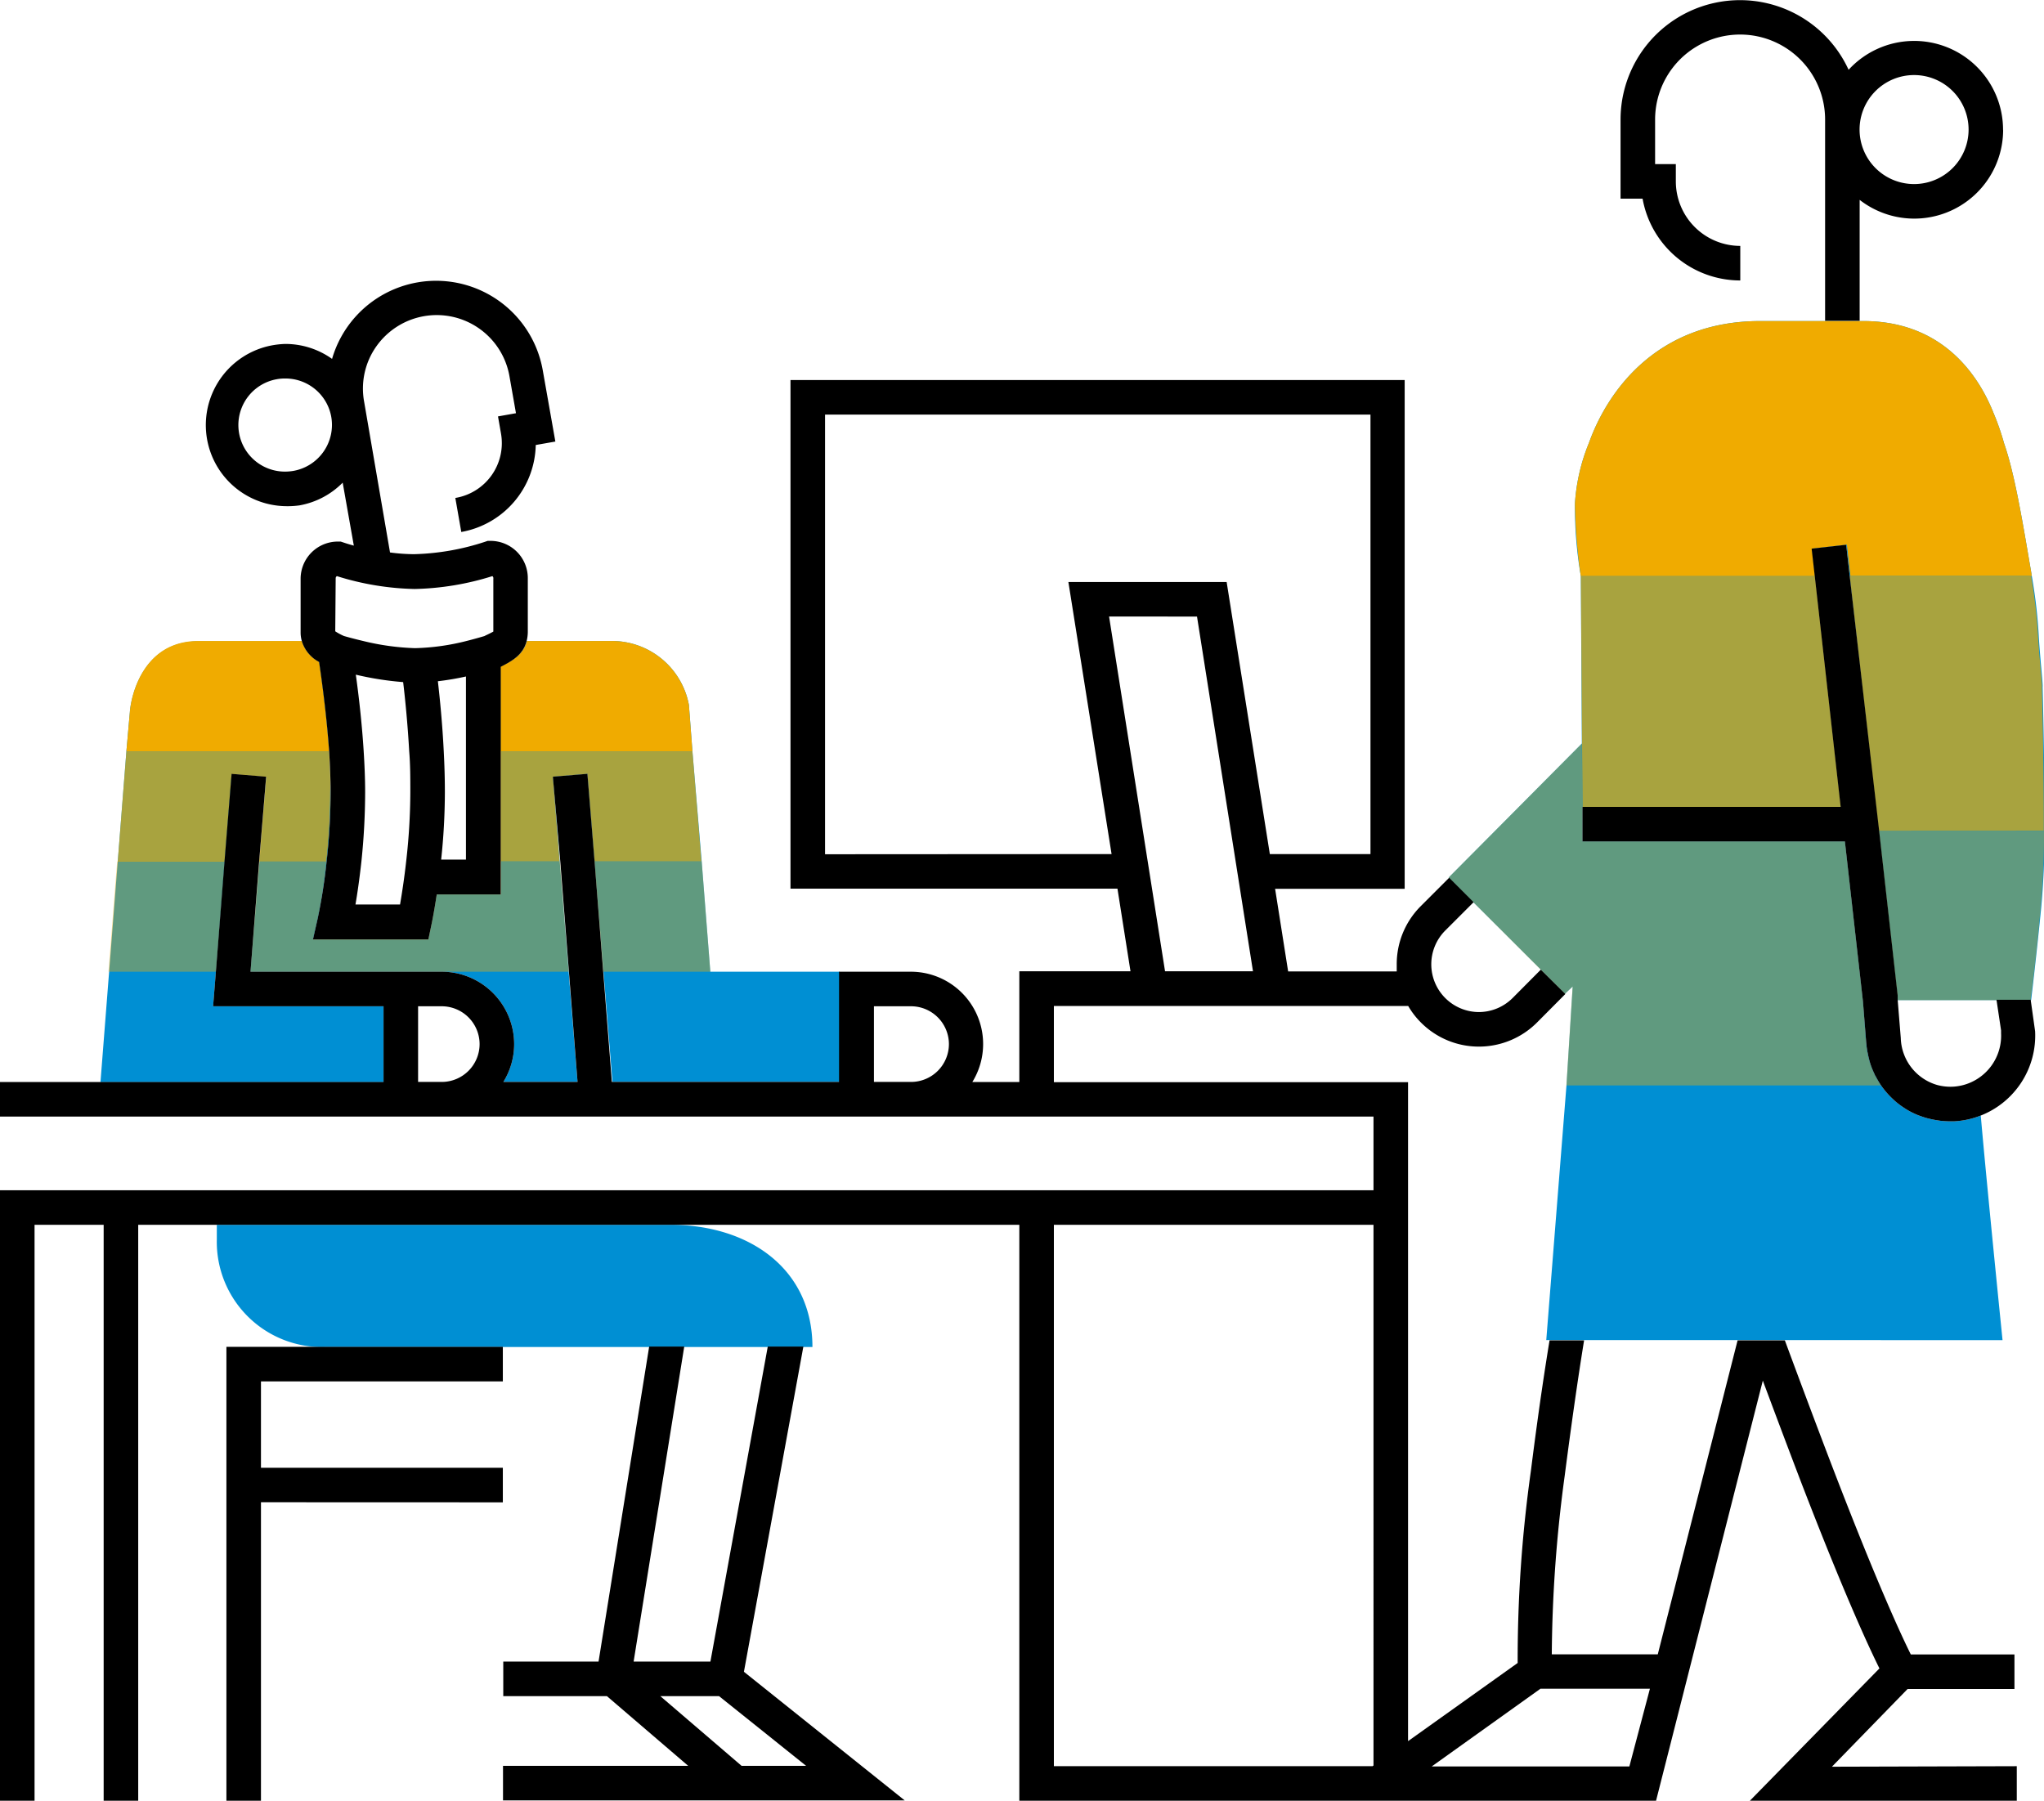
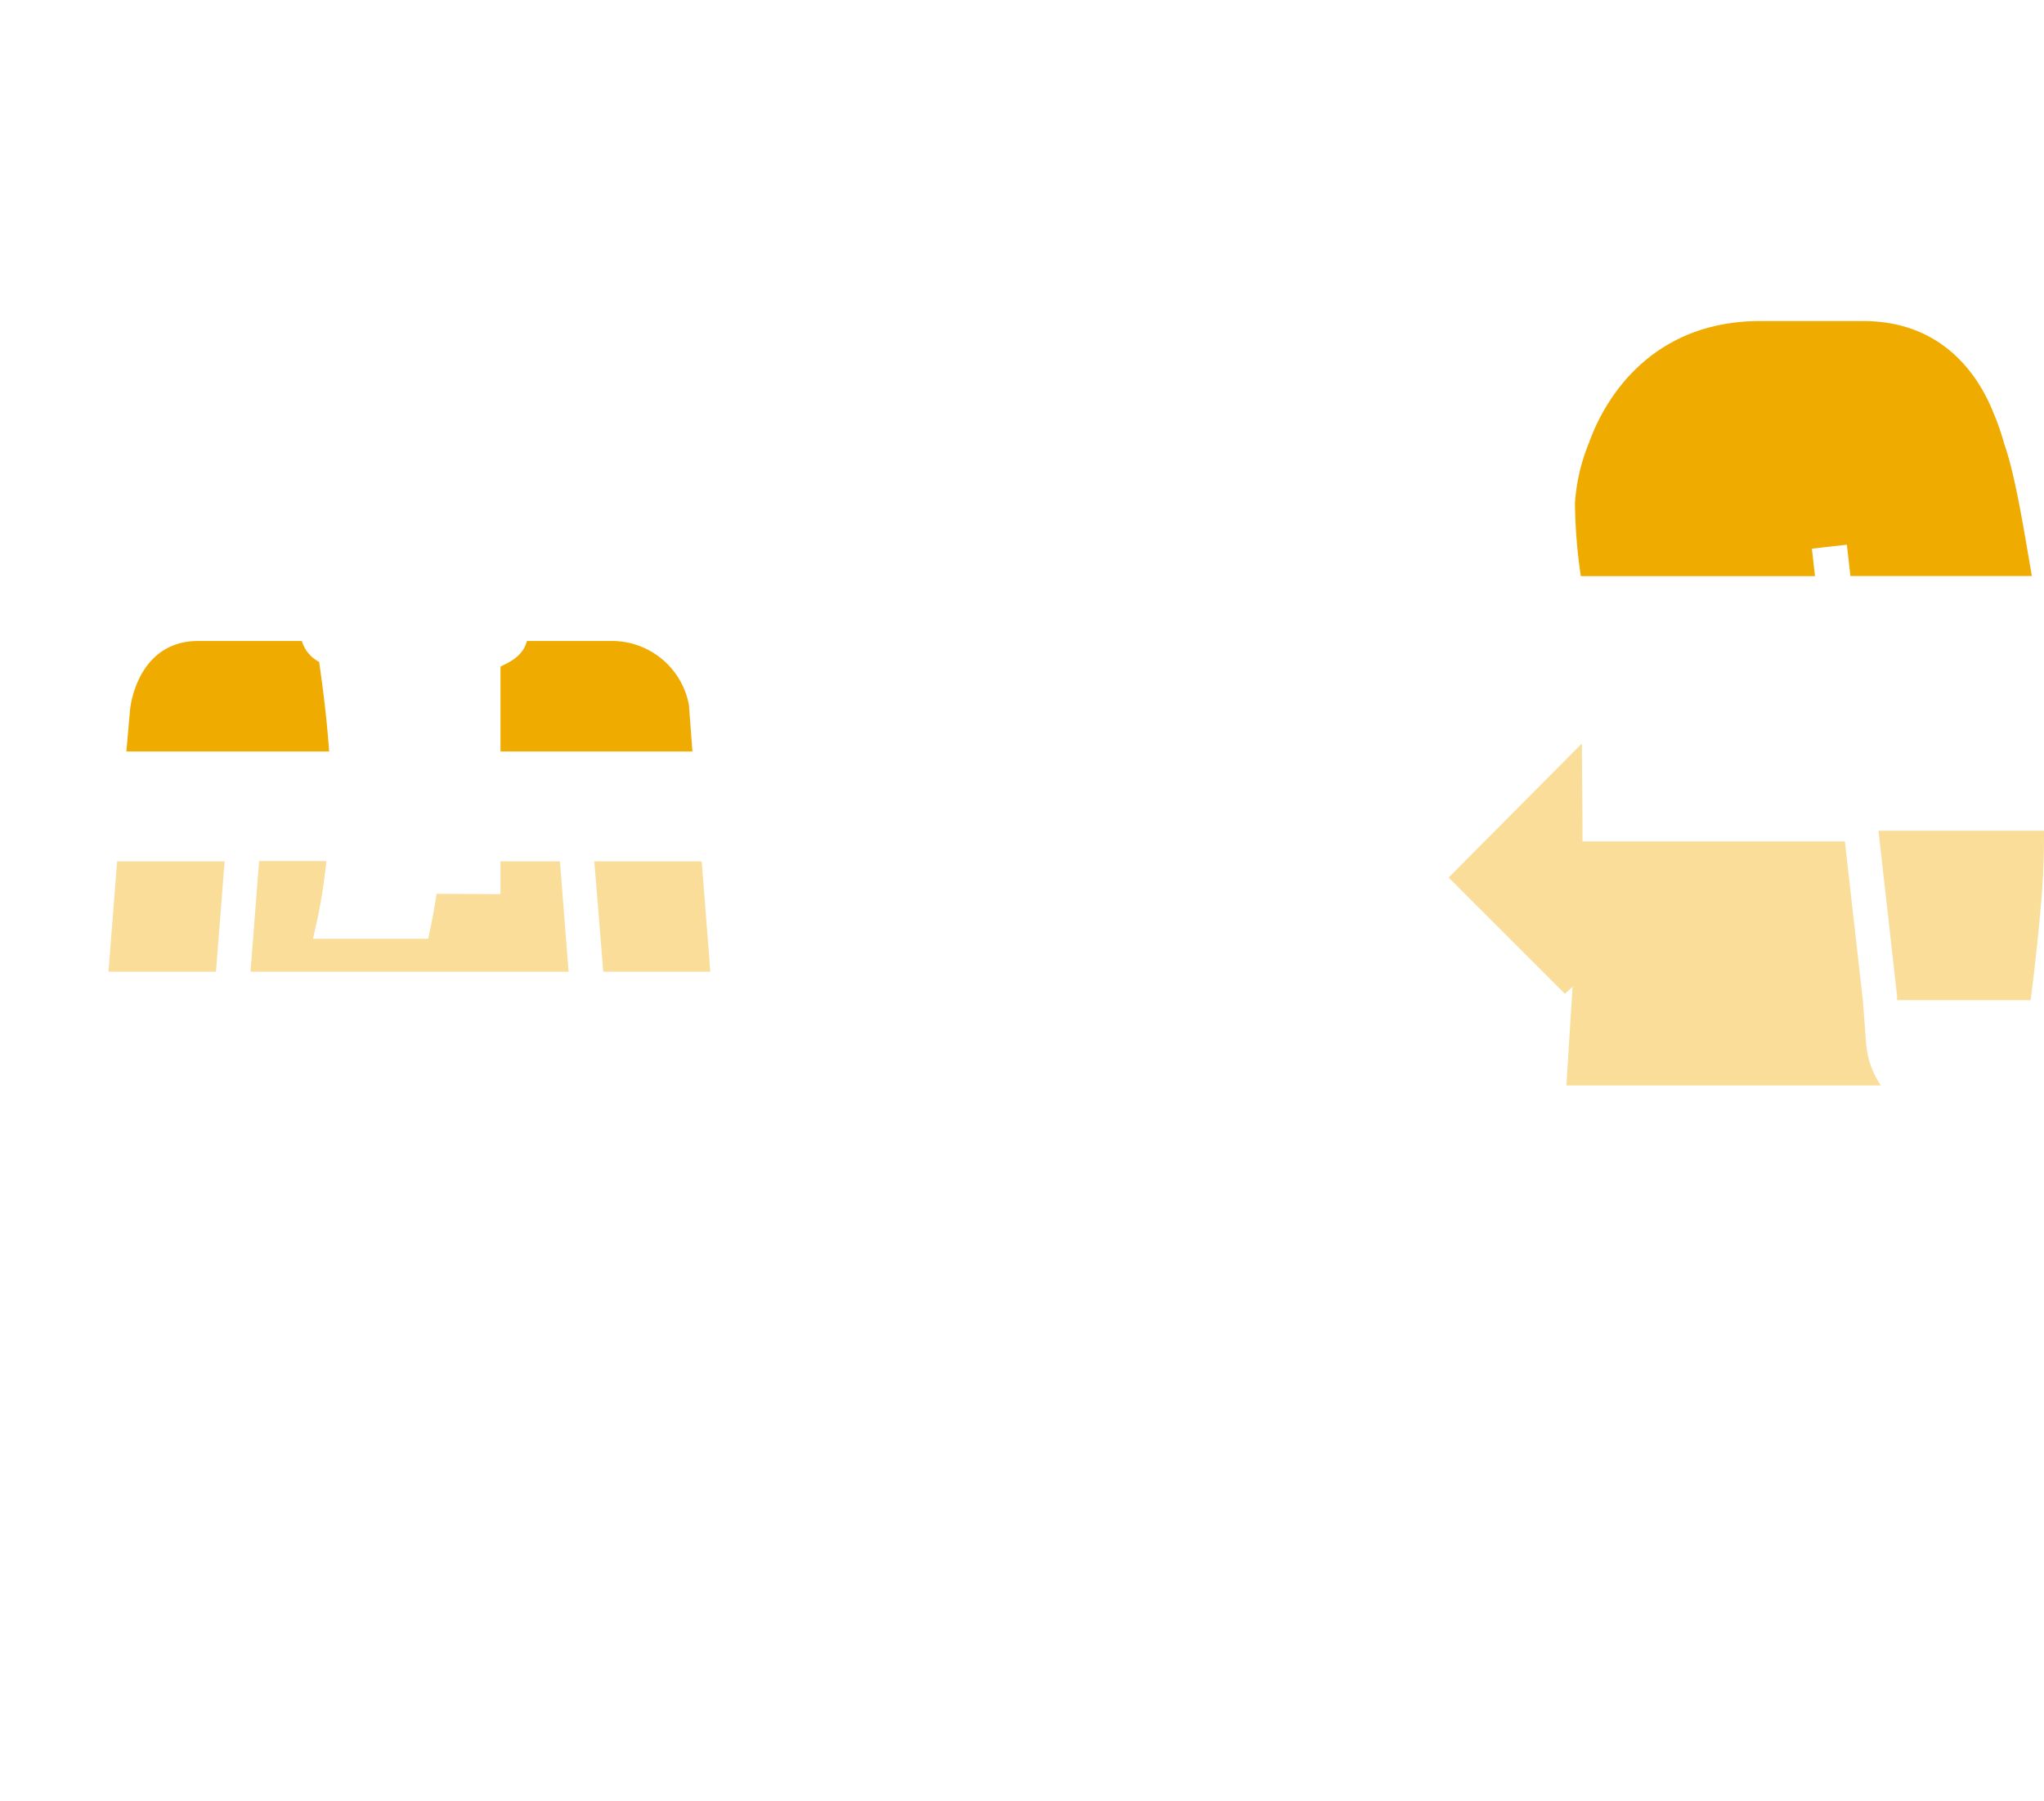
<svg xmlns="http://www.w3.org/2000/svg" viewBox="0 0 236.62 208.48">
  <defs>
    <style>.cls-1{fill:#008fd3;}.cls-2,.cls-3,.cls-4{fill:#f0ab00;}.cls-3{opacity:0.7;}.cls-4{opacity:0.4;}</style>
  </defs>
  <title>Icon_Line manager training</title>
  <g id="Layer_2" data-name="Layer 2">
    <g id="outlines_--_combound_path" data-name="outlines -- combound path">
-       <path class="cls-1" d="M235.13,115.79h0v0H219.66l0-.5h0l-2.15-19.11L214.13,66.7l-.41-3.63-4,.45,3.37,29.9H183.19v1.86h0v2.14h30.38l2.09,18.51h0l.36,4.55c0,.44.09.87.16,1.29l.06.29a11.13,11.13,0,0,0,.3,1.17v0a9.78,9.78,0,0,0,.5,1.2s0,.08.07.13a11.68,11.68,0,0,0,.63,1.08h0a10,10,0,0,0,1.48,1.69l.12.11c.24.2.48.4.73.58l.16.11a9.29,9.29,0,0,0,.89.55l0,0a10,10,0,0,0,1,.46l.21.07a8.45,8.45,0,0,0,.81.26l.33.08q.39.09.78.15l.33.05a10,10,0,0,0,1.11.07l.53,0a9.79,9.79,0,0,0,3.08-.67c.7,8.07,2.52,26,2.52,26H179l2.34-29.49.72-11.45-.89.84L167.7,101.6l15.42-15.52L183,66.7h0a46.36,46.36,0,0,1-.68-8.42,22.09,22.09,0,0,1,1.62-7h0c2.11-5.9,7.8-14.11,19.83-14.11h11.92c10,0,13.81,7.44,15.09,10.65A29,29,0,0,1,232,51.33h0c1.18,3.37,2.07,8.64,3,14.11h0c.08.45.15.86.21,1.25h0a59.37,59.37,0,0,1,.82,7.22c.17,2.65.49,5.43.43,5.63h0c.25,9.83.22,16.62.22,16.62a91.4,91.4,0,0,1-.41,9.19C235.71,111,235.13,115.79,235.13,115.79Zm-210.46.71,2.17-26.91,4,.33L29,112.5H51.13a8.39,8.39,0,0,1,8.39,8.38,8.29,8.29,0,0,1-1.25,4.38h8.59L64,89.92l4-.33,2.9,35.67h26.3V112.5H82.23l-1-12.77L80.16,87l-.41-5.39A9.07,9.07,0,0,0,71,74.21H61c-.41,1.68-1.83,2.39-3,3v26.35H50.56c-.32,2.13-.61,3.5-.64,3.63l-.33,1.58H36.23l.55-2.44a73.6,73.6,0,0,0,1.49-14.57,112.6,112.6,0,0,0-1.33-15.09,4.06,4.06,0,0,1-2-2.42h-12c-6.36,0-7.78,6.31-7.91,8.25L14.63,87l-1,12.76-1,12.77-1,12.76H44.4V116.5Zm.43,27a12.18,12.18,0,0,0,12.52,12.45H94.05c0-9.08-7.36-14.15-16.43-14.15H25.1v1.7Z" />
      <path class="cls-2" d="M209.75,63.52l.36,3.18H183a62.46,62.46,0,0,1-.68-8.42,22.09,22.09,0,0,1,1.62-7h0c2.11-5.9,7.8-14.11,19.83-14.11h11.92c10,0,13.81,7.44,15.09,10.65A29,29,0,0,1,232,51.33h0c1.18,3.37,2.07,8.64,3,14.11h0c.08.45.15.86.21,1.25h-21l-.41-3.63ZM57.94,77.17V87H80.16l-.41-5.39A9.07,9.07,0,0,0,71,74.21H61C60.56,75.89,59.14,76.6,57.94,77.17Zm-21-.54a4.06,4.06,0,0,1-2-2.42h-12c-6.36,0-7.78,6.31-7.91,8.25L14.63,87H38.1C37.8,82.65,37.22,78.52,36.94,76.63Z" />
-       <path class="cls-3" d="M217.46,96.18,214.13,66.7h21a59.37,59.37,0,0,1,.82,7.22c.17,2.65.49,5.43.43,5.63h0c.25,9.83.22,16.62.22,16.62Zm-4.34-2.76-3-26.72H183l.21,28.58V93.42ZM38.1,87H14.63l-1,12.76H26l.82-10.14,4,.33L30,99.73h7.77a72.38,72.38,0,0,0,.46-8C38.27,90.18,38.2,88.56,38.1,87Zm42.06,0H57.94V99.73h6.84L64,89.92l4-.33.83,10.14H81.2Z" />
      <path class="cls-4" d="M26,99.73,25,112.5H12.56l1-12.77ZM69.84,112.5H82.23l-1-12.77H68.8Zm166.37-7.13a91.4,91.4,0,0,0,.41-9.19H217.46l2.15,19.11h0l0,.5h15.46v0h0S235.71,111,236.21,105.37ZM216,120.48a10.2,10.2,0,0,0,1.73,5.19H181.33l.72-11.45-.89.84L167.7,101.6l15.42-15.52.07,9.2v2.14h30.38l2.09,18.51h0Zm-165.46-17c-.32,2.13-.61,3.5-.64,3.63l-.33,1.58H36.23l.55-2.44a64.67,64.67,0,0,0,1-6.56H30L29,112.5H65.82l-1-12.77H57.94v3.79Z" />
-       <path d="M30.21,173.92v34.56h-4V155.93h32v4h-28v10h28v4Zm203.26,30.56v4h-30.9l15-15.32c-1.22-2.45-4.06-8.57-9-21.38-1.56-4.08-3.22-8.5-4.5-11.94l-12.36,48.64H118V141.8H16v66.68H12V141.8H4v66.68H0V137.8H159v-8.53H0v-4H44.4V116.5H24.67l.32-4,1-12.77.82-10.14,4,.33L30,99.73,29,112.5H51.13a8.39,8.39,0,0,1,8.39,8.38,8.29,8.29,0,0,1-1.25,4.38h8.59l-1-12.76-1-12.77L64,89.92l4-.33.83,10.14,1,12.77,1,12.76h26.3V112.5h8.29a8.37,8.37,0,0,1,7.14,12.77H118V112.45h12.87l-1.51-9.57H91.51V44h71.1v58.9h-15l1.51,9.57h12.57c0-.26,0-.53,0-.79a9.47,9.47,0,0,1,2.76-6.75l3.31-3.31,2.83,2.83-3.3,3.3a5.53,5.53,0,0,0,3.92,9.42h0a5.55,5.55,0,0,0,3.9-1.63l3.26-3.28,2.84,2.82-3.26,3.28a9.5,9.5,0,0,1-6.73,2.81h0a9.45,9.45,0,0,1-6.71-2.77,9.22,9.22,0,0,1-1.49-1.93H122v8.82h41v76.29l12.69-9.05a156.38,156.38,0,0,1,1.53-22.23c1-7.94,1.77-12.71,2.16-15.12h4c-.34,2.1-1.12,7-2.24,15.64a160.15,160.15,0,0,0-1.5,20.71h12.27l9.24-36.35h5.47c1.28,3.46,3.58,9.65,5.71,15.19,5,13,7.79,19,8.87,21.17h12v4H220.83l-8.76,9ZM128.68,98.88l-5-31.5H142l5,31.5h11.65V48H95.51v50.9Zm6.19,13.57h10.18l-6.48-41.07H128.39Zm-79.35,8.43a4.39,4.39,0,0,0-4.39-4.38H48.4v8.76h2.81A4.39,4.39,0,0,0,55.52,120.88Zm54.33,0a4.39,4.39,0,0,0-4.39-4.38h-4.29v8.76h4.29A4.39,4.39,0,0,0,109.85,120.88ZM159,141.8H122v62.68h36.89l.11-.08Zm32,53.71H178.33l-12.59,9h22.88ZM231.89,15a10.29,10.29,0,0,1-16.61,8.14v14h-4V13.84a9.84,9.84,0,0,0-19.68,0V19H194v2a7.47,7.47,0,0,0,7.46,7.47v4A11.49,11.49,0,0,1,190.15,23H187.6V13.84A13.83,13.83,0,0,1,214,8.08a10.29,10.29,0,0,1,17.88,7Zm-4,0a6.31,6.31,0,1,0-6.31,6.31A6.31,6.31,0,0,0,227.89,15Zm7.23,100.75h-4l.53,3.54,0,.33a5.91,5.91,0,0,1-4.37,6,6,6,0,0,1-1.21.19,5.89,5.89,0,0,1-1.79-.19,5.83,5.83,0,0,1-4.24-5.45l-.36-4.43,0-.5h0l-2.15-19.11L214.13,66.7l-.41-3.63-4,.45.36,3.18,3,26.72H183.19v1.86h0v2.14h30.38l2.09,18.51h0l.36,4.55a10.82,10.82,0,0,0,.16,1.29l.06.29a11.13,11.13,0,0,0,.3,1.17v0a9.78,9.78,0,0,0,.5,1.2s0,.08.07.13a11.68,11.68,0,0,0,.63,1.08h0a10,10,0,0,0,1.48,1.69l.12.11c.23.2.48.4.73.58l.16.11a9.29,9.29,0,0,0,.89.55l0,0a10,10,0,0,0,1,.46l.21.07a7.63,7.63,0,0,0,.81.26l.33.08q.39.09.78.15l.33.05a10,10,0,0,0,1.11.07l.53,0a9.79,9.79,0,0,0,3.08-.67,9.94,9.94,0,0,0,6.29-9.76l-.51-3.63v0Zm-149,77.8,18.61,14.89H58.23v-4H79.67l-9.41-8.07h-12v-4H69.29l5.86-36.47h4.06l-5.86,36.47h8.89l6.64-36.47H93Zm-2.88,2.82h-6.8l9.41,8.07h7.47ZM37.81,99.73a72.38,72.38,0,0,0,.46-8c0-1.54-.07-3.16-.17-4.75-.3-4.32-.88-8.45-1.16-10.34a4.06,4.06,0,0,1-2-2.42,3.57,3.57,0,0,1-.14-1V67a4.31,4.31,0,0,1,4.3-4.3h.34l.33.11s.46.16,1.19.36l-1.29-7.29a9.34,9.34,0,0,1-5,2.63A10.21,10.21,0,0,1,33,58.6,9.39,9.39,0,0,1,31.4,40,10.18,10.18,0,0,1,33,39.82a9.32,9.32,0,0,1,5.44,1.73,12.54,12.54,0,0,1,24.39,1.31l1.46,8.26-2.27.4a10.45,10.45,0,0,1-8.62,10.07l-.69-3.94A6.43,6.43,0,0,0,58,50.21l-.35-2,2.08-.37-.76-4.32a8.55,8.55,0,0,0-15.41-3.41,8.45,8.45,0,0,0-1.41,6.38l3,17.47a21.33,21.33,0,0,0,2.8.2,28.42,28.42,0,0,0,8.18-1.43l.32-.11h.34A4.31,4.31,0,0,1,61.1,67V73.2a4.49,4.49,0,0,1-.13,1c-.41,1.68-1.83,2.39-3,3v26.35H50.56c-.32,2.13-.61,3.5-.64,3.63l-.33,1.58H36.23l.55-2.44A64.67,64.67,0,0,0,37.81,99.73Zm.54-51.46A5.39,5.39,0,0,0,33,43.82a5,5,0,0,0-.94.08A5.39,5.39,0,0,0,33,54.6a6,6,0,0,0,.95-.08A5.41,5.41,0,0,0,38.35,48.27ZM51.5,91.72a74.21,74.21,0,0,1-.43,7.8h2.87V78.32a31.36,31.36,0,0,1-3.25.55c.23,2,.52,4.9.68,8.1C51.45,88.5,51.5,90.1,51.5,91.72ZM38.81,73.09a6.75,6.75,0,0,0,1,.54c.3.09,1.13.32,2.23.58a28.78,28.78,0,0,0,6,.83A26.54,26.54,0,0,0,54,74.21c1-.25,1.8-.49,2.08-.57l.11-.06c.33-.15.71-.34.92-.46V67A.31.31,0,0,0,57,66.7a32.15,32.15,0,0,1-9,1.49,32.06,32.06,0,0,1-9-1.49.29.29,0,0,0-.14.25Zm3.46,18.63a78.72,78.72,0,0,1-.43,8c-.22,2-.47,3.73-.69,5h5.16c.2-1.17.48-2.92.71-5a71.59,71.59,0,0,0,.48-8c0-1.61,0-3.21-.13-4.75-.18-3.2-.47-6.09-.7-8a36.07,36.07,0,0,1-5.48-.86c.32,2.28.7,5.5.91,8.85C42.2,88.55,42.27,90.16,42.27,91.72Z" />
    </g>
  </g>
</svg>